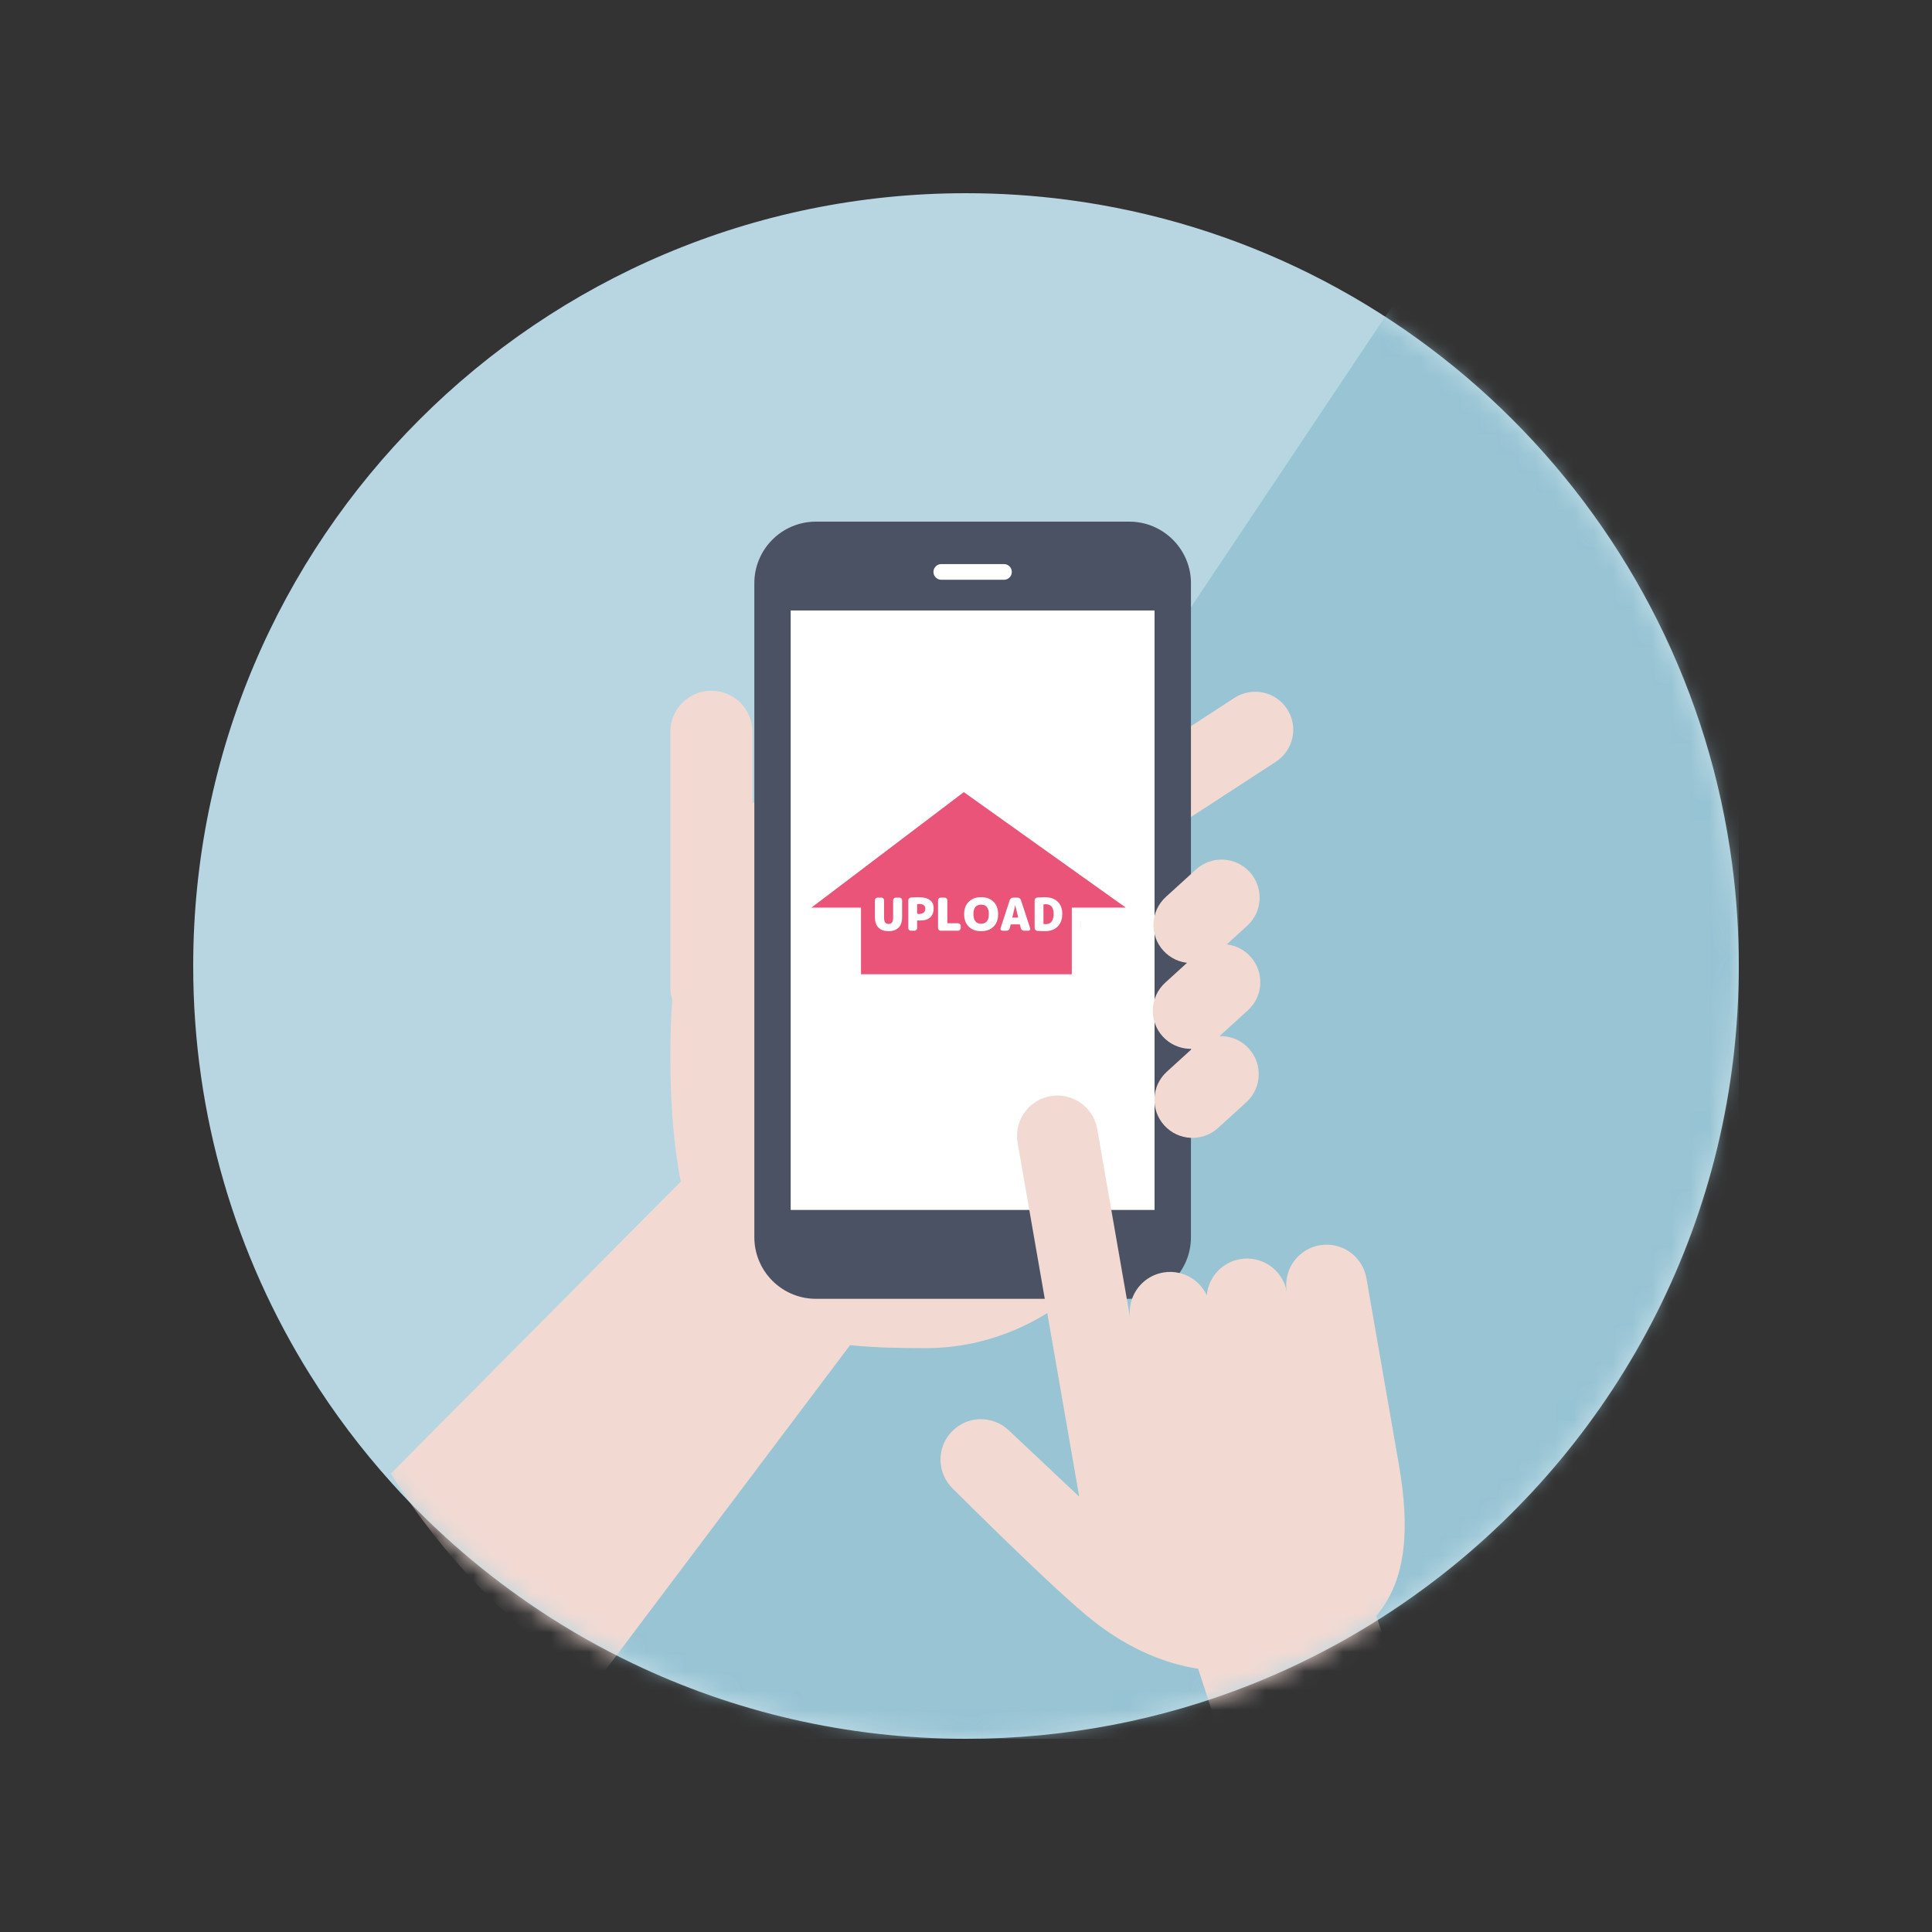
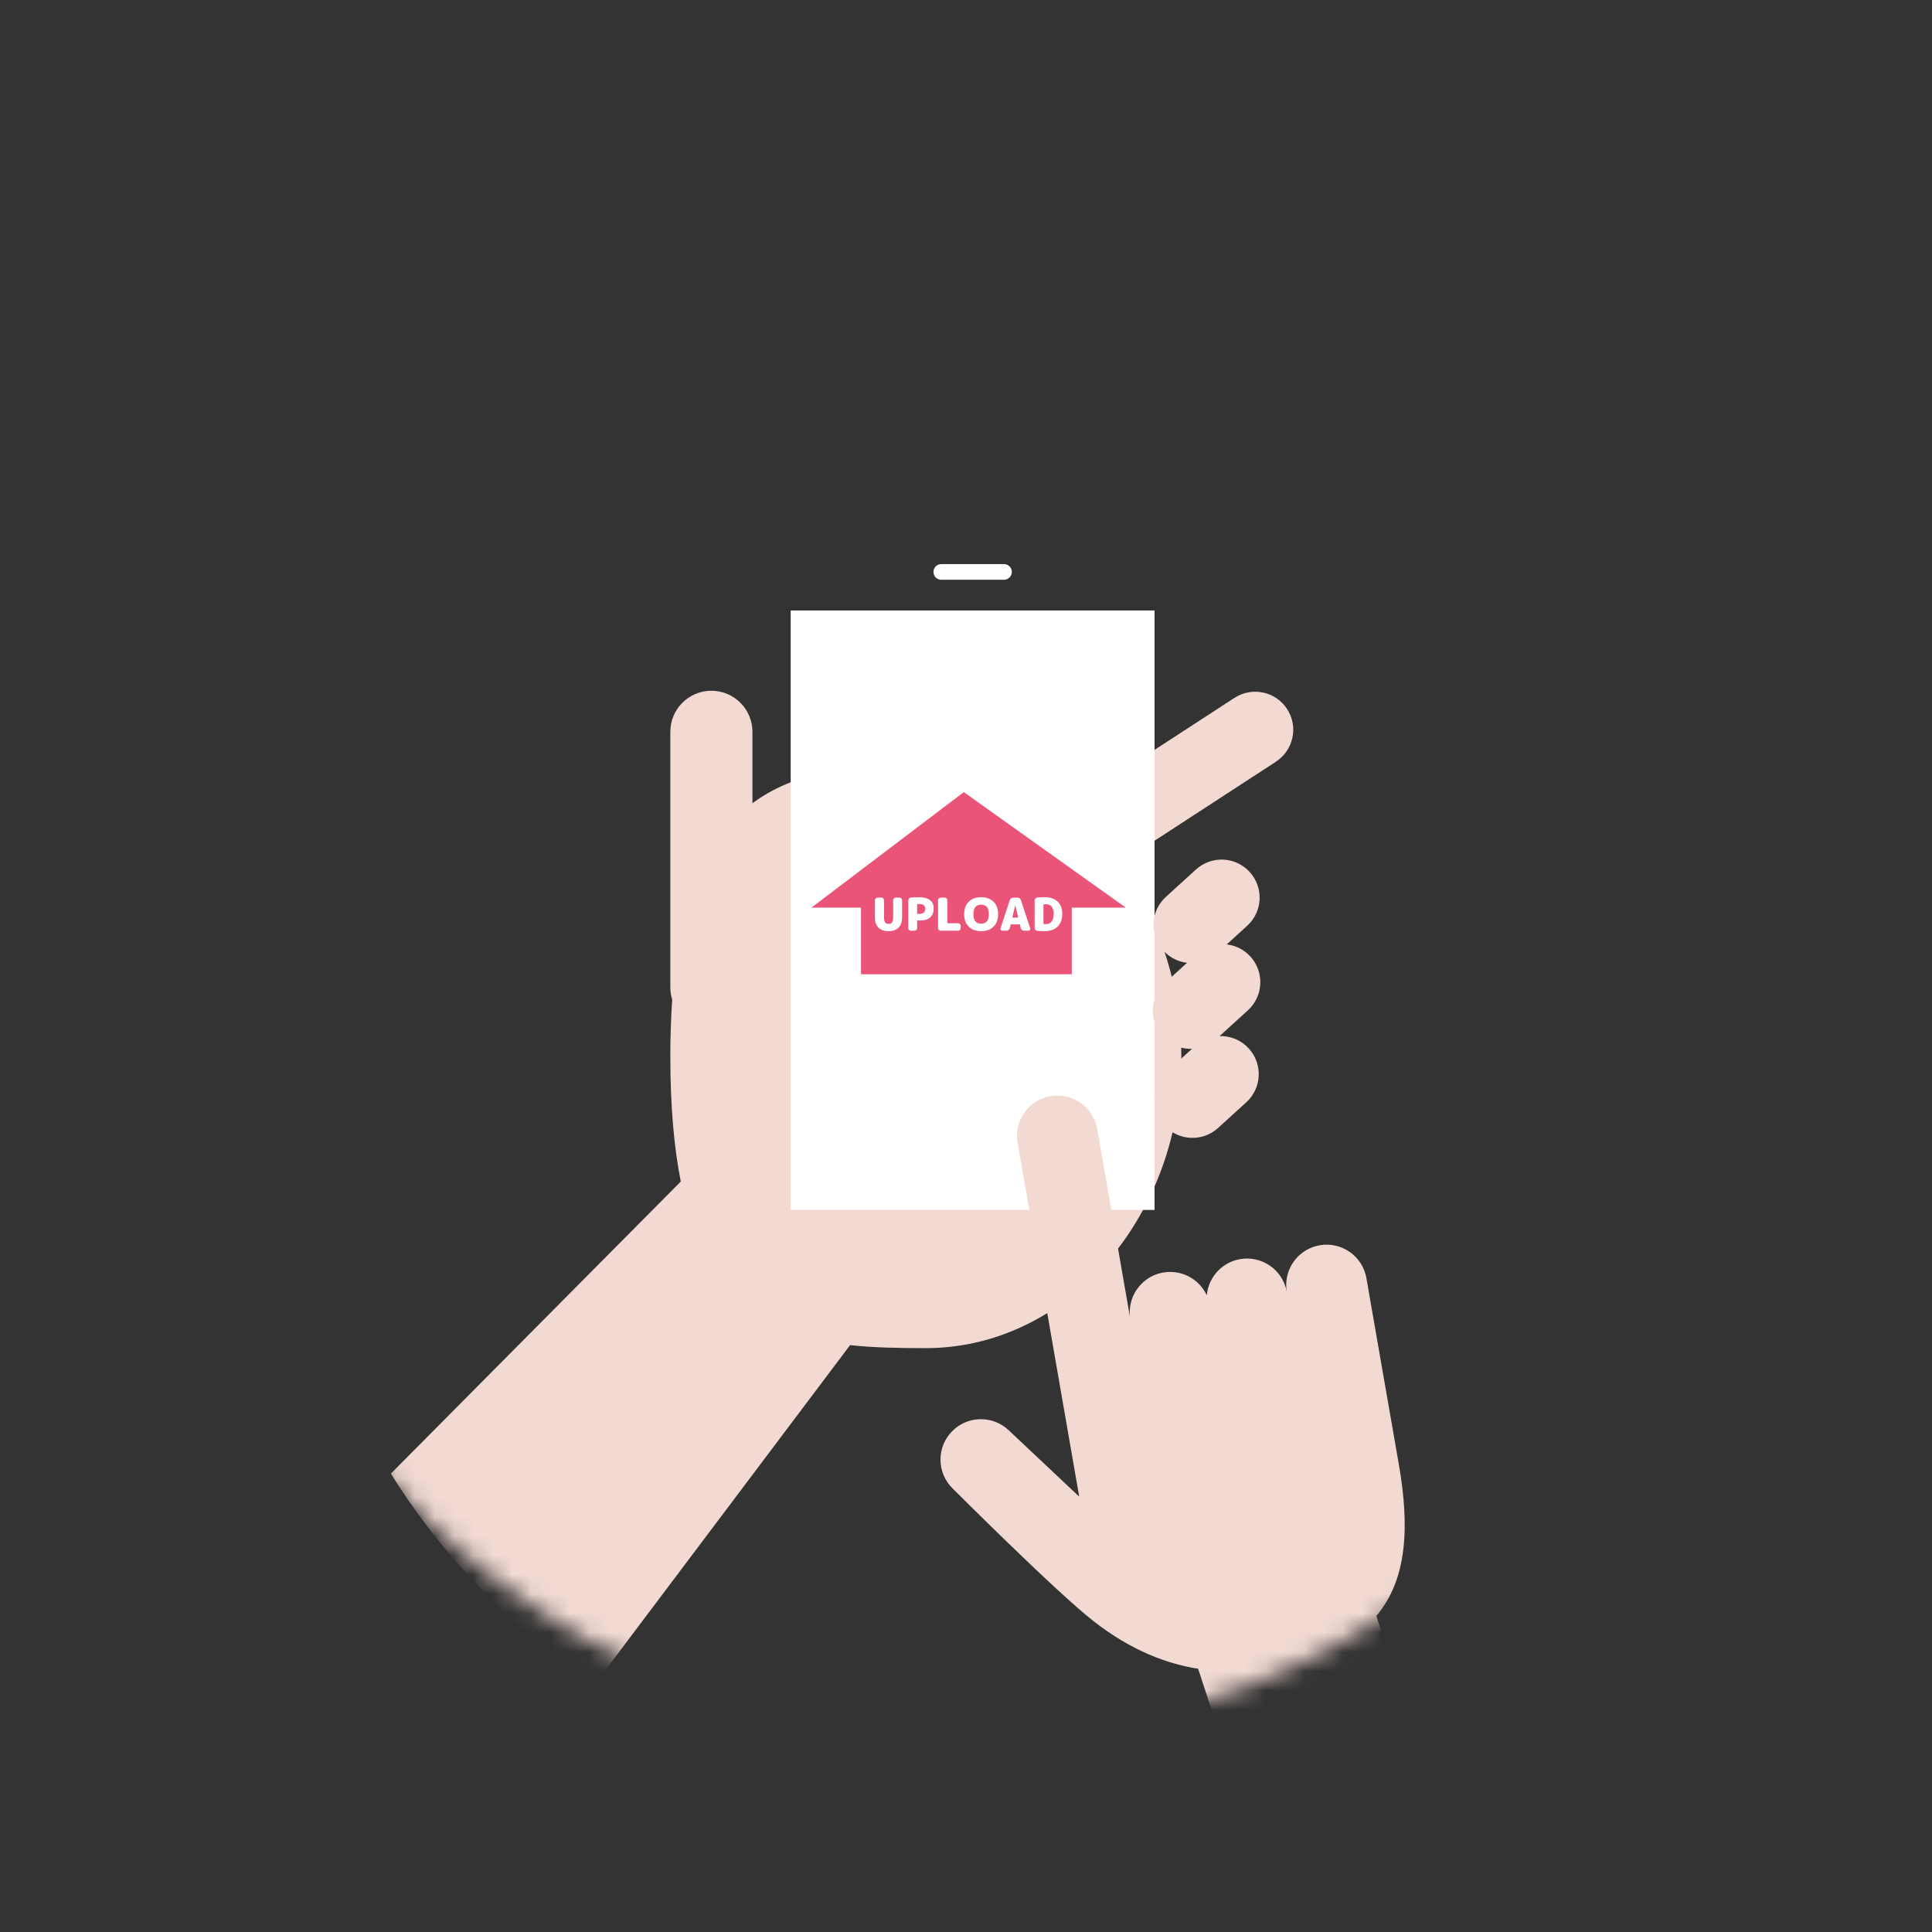
<svg xmlns="http://www.w3.org/2000/svg" width="100" height="100" viewBox="0 0 100 100" fill="none">
  <rect x="0" y="0" width="100" height="100" fill="#333333" stroke="none" />
  <g clip-path="url(#clip0_1_13749)">
-     <path d="M90 50C90 62.94 83.856 74.445 74.326 81.755C71.408 83.993 68.171 85.84 64.698 87.214C60.149 89.014 55.19 90 50 90C43.827 90 37.983 88.603 32.764 86.105C31.102 85.31 29.502 84.404 27.977 83.395C25.142 81.523 22.56 79.298 20.295 76.786C18.717 75.037 17.292 73.148 16.039 71.14C12.211 65.007 10 57.761 10 50C10 27.908 27.908 10 50 10C51.778 10 53.529 10.115 55.248 10.341C73.143 12.685 87.315 26.857 89.659 44.752C89.885 46.469 90 48.22 90 50Z" fill="#B7D6E1" />
    <mask id="mask0_1_13749" style="mask-type:alpha" maskUnits="userSpaceOnUse" x="10" y="10" width="80" height="80">
      <path d="M90 50C90 62.94 83.856 74.445 74.326 81.755C71.408 83.993 68.171 85.84 64.698 87.214C60.149 89.014 55.19 90 50 90C43.827 90 37.983 88.603 32.764 86.105C31.102 85.31 29.502 84.404 27.977 83.395C25.142 81.523 22.56 79.298 20.295 76.786C18.717 75.037 17.292 73.148 16.039 71.14C12.211 65.007 10 57.761 10 50C10 27.908 27.908 10 50 10C51.778 10 53.529 10.115 55.248 10.341C73.143 12.685 87.315 26.857 89.659 44.752C89.885 46.469 90 48.22 90 50Z" fill="#B7D6E1" />
    </mask>
    <g mask="url(#mask0_1_13749)">
      <mask id="mask1_1_13749" style="mask-type:alpha" maskUnits="userSpaceOnUse" x="10" y="10" width="80" height="80">
        <path d="M90 50C90 62.94 83.856 74.445 74.326 81.755C71.408 83.993 68.171 85.84 64.698 87.214C60.149 89.014 55.19 90 50 90C43.827 90 37.983 88.603 32.764 86.105C31.102 85.31 29.502 84.404 27.977 83.395C25.142 81.523 22.56 79.298 20.295 76.786C18.717 75.037 17.292 73.148 16.039 71.14C12.211 65.007 10 57.761 10 50C10 27.908 27.908 10 50 10C51.778 10 53.529 10.115 55.248 10.341C73.143 12.685 87.315 26.857 89.659 44.752C89.885 46.469 90 48.22 90 50Z" fill="#98C4D4" />
      </mask>
      <g mask="url(#mask1_1_13749)">
-         <rect x="75.968" y="10" width="63" height="93.526" transform="rotate(33.756 75.968 10)" fill="#98C4D4" />
-       </g>
-       <path d="M66.046 39.424L61.643 42.289L59.759 43.516L57.885 44.736C58.595 45.666 59.209 46.696 59.705 47.805C59.722 47.847 59.742 47.888 59.759 47.928C59.949 48.363 60.122 48.811 60.276 49.268C60.416 49.688 60.541 50.117 60.65 50.555C60.939 51.727 61.107 52.956 61.139 54.224C61.142 54.371 61.145 54.52 61.145 54.669C61.145 54.709 61.145 54.749 61.145 54.787C61.137 56.108 60.979 57.387 60.693 58.605C60.463 59.584 60.149 60.52 59.761 61.409C59.58 61.827 59.38 62.231 59.166 62.624C58.782 63.333 58.347 64.003 57.868 64.626C57.11 65.614 56.24 66.489 55.282 67.223C54.934 67.49 54.574 67.739 54.203 67.968C52.334 69.122 50.195 69.779 47.92 69.779C46.555 69.779 45.239 69.757 44 69.624L30.814 87.14C28.301 85.481 26.012 83.508 24.004 81.281C22.605 79.73 21.342 78.056 20.23 76.275L35.237 61.157C34.885 59.382 34.696 57.245 34.696 54.667C34.696 53.622 34.73 52.648 34.794 51.741C34.73 51.538 34.696 51.324 34.696 51.102V37.878C34.696 36.705 35.649 35.753 36.821 35.753C37.993 35.753 38.946 36.705 38.946 37.878V41.576C38.978 41.552 39.008 41.53 39.04 41.508C39.624 41.085 40.254 40.753 40.924 40.492C42.953 39.699 45.351 39.557 47.919 39.557C50.486 39.557 52.956 40.419 55.004 41.907L59.756 38.815L61.639 37.59L63.894 36.123C64.807 35.53 66.026 35.787 66.62 36.698C67.213 37.61 66.954 38.83 66.042 39.423L66.046 39.424Z" fill="#F2DAD3" />
-       <path d="M61.643 30.188V64.038C61.643 65.798 60.215 67.226 58.455 67.226H42.232C41.828 67.226 41.442 67.151 41.086 67.013C40.246 66.69 39.58 66.022 39.257 65.183C39.119 64.828 39.044 64.441 39.044 64.036V30.188C39.044 28.428 40.472 27 42.232 27H58.455C59.035 27 59.579 27.155 60.047 27.427C60.532 27.707 60.936 28.111 61.216 28.596C61.248 28.65 61.278 28.706 61.307 28.764C61.523 29.192 61.645 29.676 61.645 30.19L61.643 30.188Z" fill="#4B5263" />
+         </g>
+       <path d="M66.046 39.424L59.759 43.516L57.885 44.736C58.595 45.666 59.209 46.696 59.705 47.805C59.722 47.847 59.742 47.888 59.759 47.928C59.949 48.363 60.122 48.811 60.276 49.268C60.416 49.688 60.541 50.117 60.65 50.555C60.939 51.727 61.107 52.956 61.139 54.224C61.142 54.371 61.145 54.52 61.145 54.669C61.145 54.709 61.145 54.749 61.145 54.787C61.137 56.108 60.979 57.387 60.693 58.605C60.463 59.584 60.149 60.52 59.761 61.409C59.58 61.827 59.38 62.231 59.166 62.624C58.782 63.333 58.347 64.003 57.868 64.626C57.11 65.614 56.24 66.489 55.282 67.223C54.934 67.49 54.574 67.739 54.203 67.968C52.334 69.122 50.195 69.779 47.92 69.779C46.555 69.779 45.239 69.757 44 69.624L30.814 87.14C28.301 85.481 26.012 83.508 24.004 81.281C22.605 79.73 21.342 78.056 20.23 76.275L35.237 61.157C34.885 59.382 34.696 57.245 34.696 54.667C34.696 53.622 34.73 52.648 34.794 51.741C34.73 51.538 34.696 51.324 34.696 51.102V37.878C34.696 36.705 35.649 35.753 36.821 35.753C37.993 35.753 38.946 36.705 38.946 37.878V41.576C38.978 41.552 39.008 41.53 39.04 41.508C39.624 41.085 40.254 40.753 40.924 40.492C42.953 39.699 45.351 39.557 47.919 39.557C50.486 39.557 52.956 40.419 55.004 41.907L59.756 38.815L61.639 37.59L63.894 36.123C64.807 35.53 66.026 35.787 66.62 36.698C67.213 37.61 66.954 38.83 66.042 39.423L66.046 39.424Z" fill="#F2DAD3" />
      <path d="M59.76 31.598H40.926V62.626H59.76V31.598Z" fill="white" />
      <path d="M51.965 30.009H48.721C48.498 30.009 48.315 29.827 48.315 29.603C48.315 29.379 48.498 29.197 48.721 29.197H51.965C52.189 29.197 52.372 29.379 52.372 29.603C52.372 29.827 52.189 30.009 51.965 30.009Z" fill="white" />
      <path d="M60.216 49.206C59.483 48.402 59.541 47.156 60.345 46.424L61.902 45.006C62.707 44.273 63.952 44.331 64.684 45.135C65.417 45.939 65.359 47.185 64.555 47.917L62.998 49.335C62.193 50.068 60.948 50.01 60.216 49.206Z" fill="#F2DAD3" />
      <path d="M60.181 53.646C59.449 52.842 59.507 51.596 60.311 50.864L61.939 49.382C62.743 48.65 63.988 48.707 64.721 49.511C65.453 50.315 65.395 51.561 64.591 52.293L62.963 53.775C62.159 54.508 60.914 54.45 60.181 53.646Z" fill="#F2DAD3" />
      <path d="M60.266 58.254C59.533 57.449 59.591 56.204 60.395 55.472L61.856 54.142C62.66 53.409 63.906 53.467 64.638 54.271C65.371 55.075 65.313 56.321 64.509 57.053L63.047 58.383C62.243 59.115 60.998 59.058 60.266 58.254Z" fill="#F2DAD3" />
      <path d="M71.239 83.639L71.91 85.69C69.323 87.674 66.454 89.311 63.374 90.53L62.015 86.374C60.448 86.128 58.584 85.462 56.603 83.912C54.637 82.376 49.337 77.071 49.337 77.071C48.9 76.66 48.68 76.104 48.68 75.547C48.68 75.033 48.868 74.519 49.249 74.115C50.04 73.274 51.364 73.234 52.205 74.025L55.86 77.466L54.207 67.969L54.077 67.224L53.276 62.624L52.672 59.155C52.651 59.033 52.64 58.913 52.64 58.794C52.64 57.796 53.356 56.913 54.373 56.736C55.51 56.538 56.594 57.3 56.792 58.439L57.521 62.626L57.87 64.628L58.322 67.224L58.506 68.284C58.485 68.163 58.474 68.043 58.474 67.923C58.474 67.68 58.517 67.442 58.597 67.221C58.843 66.537 59.44 65.999 60.207 65.865C60.496 65.814 60.781 65.827 61.05 65.891C61.667 66.038 62.191 66.461 62.463 67.045C62.544 66.126 63.234 65.338 64.186 65.173C65.323 64.975 66.407 65.737 66.605 66.874C66.585 66.752 66.573 66.632 66.573 66.513C66.573 65.515 67.29 64.632 68.306 64.455C69.443 64.257 70.527 65.019 70.725 66.158L71.371 69.867L72.337 75.415L72.4 75.771C72.97 79.046 72.836 81.748 71.24 83.639H71.239Z" fill="#F2DAD3" />
    </g>
    <g style="mix-blend-mode:multiply">
      <path d="M46.719 48.118V47.208C46.719 47.172 46.732 47.141 46.759 47.114C46.786 47.088 46.817 47.074 46.853 47.074H47.05C47.086 47.074 47.117 47.087 47.144 47.114C47.17 47.141 47.184 47.172 47.184 47.208V48.083C47.184 48.322 47.123 48.503 47.002 48.626C46.88 48.749 46.707 48.81 46.479 48.81C46.252 48.81 46.079 48.749 45.957 48.626C45.836 48.504 45.775 48.323 45.775 48.083V47.208C45.775 47.172 45.789 47.141 45.815 47.114C45.842 47.088 45.873 47.074 45.909 47.074H46.116C46.151 47.074 46.183 47.087 46.209 47.114C46.236 47.141 46.249 47.172 46.249 47.208V48.118C46.249 48.23 46.269 48.31 46.308 48.36C46.347 48.41 46.406 48.435 46.484 48.435C46.562 48.435 46.621 48.41 46.66 48.36C46.699 48.31 46.718 48.23 46.718 48.118H46.719Z" fill="#C1C1C1" stroke="#C1C1C1" stroke-width="0.944" stroke-linecap="round" stroke-linejoin="round" />
      <path d="M48.019 47.051C48.55 47.051 48.816 47.242 48.816 47.626C48.816 47.834 48.757 47.991 48.637 48.098C48.517 48.206 48.343 48.259 48.113 48.259C48.078 48.259 48.035 48.258 47.982 48.255C47.968 48.255 47.961 48.26 47.961 48.271V48.653C47.961 48.689 47.947 48.721 47.92 48.747C47.894 48.774 47.863 48.787 47.827 48.787H47.637C47.6 48.787 47.569 48.774 47.543 48.747C47.517 48.721 47.503 48.689 47.503 48.653V47.219C47.503 47.182 47.516 47.148 47.54 47.118C47.566 47.089 47.597 47.072 47.634 47.069C47.767 47.057 47.895 47.051 48.019 47.051H48.019ZM48.066 47.919C48.168 47.919 48.246 47.895 48.301 47.848C48.355 47.801 48.383 47.735 48.383 47.649C48.383 47.485 48.277 47.403 48.066 47.403C48.036 47.403 48.007 47.405 47.979 47.41C47.967 47.413 47.961 47.421 47.961 47.435V47.893C47.961 47.904 47.967 47.911 47.979 47.914C48.017 47.917 48.046 47.919 48.066 47.919H48.066Z" fill="#C1C1C1" stroke="#C1C1C1" stroke-width="0.944" stroke-linecap="round" stroke-linejoin="round" />
      <path d="M49.524 47.208V48.379C49.524 48.393 49.531 48.4 49.545 48.4H50.082C50.118 48.4 50.149 48.413 50.176 48.44C50.203 48.466 50.216 48.497 50.216 48.533V48.653C50.216 48.689 50.203 48.72 50.176 48.747C50.149 48.773 50.118 48.787 50.082 48.787H49.177C49.141 48.787 49.109 48.773 49.083 48.747C49.056 48.72 49.043 48.689 49.043 48.653V47.208C49.043 47.172 49.056 47.14 49.083 47.114C49.109 47.087 49.141 47.074 49.177 47.074H49.39C49.426 47.074 49.457 47.087 49.484 47.114C49.511 47.14 49.524 47.172 49.524 47.208L49.524 47.208Z" fill="#C1C1C1" stroke="#C1C1C1" stroke-width="0.944" stroke-linecap="round" stroke-linejoin="round" />
      <path d="M50.632 47.286C50.79 47.13 51.004 47.051 51.273 47.051C51.542 47.051 51.757 47.13 51.915 47.286C52.074 47.444 52.153 47.658 52.153 47.931C52.153 48.203 52.074 48.417 51.915 48.575C51.757 48.732 51.542 48.811 51.273 48.811C51.005 48.811 50.79 48.732 50.632 48.575C50.473 48.417 50.394 48.203 50.394 47.931C50.394 47.659 50.473 47.444 50.632 47.286ZM50.874 47.931C50.874 48.259 51.007 48.423 51.273 48.423C51.54 48.423 51.672 48.259 51.672 47.931C51.672 47.602 51.539 47.438 51.273 47.438C51.008 47.438 50.874 47.602 50.874 47.931Z" fill="#C1C1C1" stroke="#C1C1C1" stroke-width="0.944" stroke-linecap="round" stroke-linejoin="round" />
      <path d="M52.933 47.074H53.158C53.199 47.074 53.235 47.086 53.267 47.109C53.299 47.133 53.321 47.163 53.334 47.201L53.812 48.66C53.824 48.691 53.819 48.72 53.8 48.747C53.78 48.774 53.754 48.787 53.721 48.787H53.491C53.452 48.787 53.417 48.775 53.387 48.751C53.356 48.726 53.336 48.696 53.327 48.658L53.283 48.477C53.281 48.465 53.273 48.458 53.259 48.458H52.823C52.81 48.458 52.803 48.465 52.799 48.477L52.755 48.658C52.745 48.696 52.725 48.726 52.695 48.751C52.664 48.775 52.629 48.787 52.59 48.787H52.37C52.337 48.787 52.311 48.774 52.291 48.747C52.272 48.72 52.267 48.691 52.278 48.66L52.757 47.201C52.77 47.163 52.792 47.133 52.825 47.109C52.858 47.086 52.894 47.074 52.933 47.074H52.933ZM52.907 48.107H53.174C53.179 48.107 53.183 48.105 53.187 48.101C53.191 48.097 53.192 48.093 53.191 48.088L53.043 47.475C53.043 47.475 53.042 47.473 53.041 47.473C53.039 47.473 53.038 47.474 53.038 47.475L52.89 48.088C52.889 48.093 52.89 48.097 52.894 48.101C52.897 48.105 52.902 48.107 52.907 48.107H52.907Z" fill="#C1C1C1" stroke="#C1C1C1" stroke-width="0.944" stroke-linecap="round" stroke-linejoin="round" />
-       <path d="M54.558 47.051C54.846 47.051 55.07 47.127 55.231 47.28C55.393 47.432 55.473 47.641 55.473 47.907C55.473 48.193 55.393 48.416 55.231 48.574C55.07 48.732 54.846 48.811 54.558 48.811C54.435 48.811 54.306 48.804 54.173 48.792C54.136 48.788 54.105 48.772 54.079 48.743C54.055 48.713 54.042 48.679 54.042 48.642V47.22C54.042 47.182 54.055 47.149 54.079 47.119C54.105 47.089 54.136 47.073 54.173 47.07C54.306 47.057 54.435 47.051 54.558 47.051V47.051ZM54.605 48.447C54.887 48.447 55.028 48.267 55.028 47.907C55.028 47.579 54.887 47.414 54.605 47.414C54.575 47.414 54.547 47.417 54.518 47.422C54.506 47.425 54.5 47.432 54.5 47.445V48.417C54.5 48.429 54.506 48.437 54.518 48.44C54.547 48.445 54.575 48.447 54.605 48.447V48.447Z" fill="#C1C1C1" stroke="#C1C1C1" stroke-width="0.944" stroke-linecap="round" stroke-linejoin="round" />
    </g>
    <path d="M58.27 46.978L49.887 41L42 46.978H44.565V50.427H55.475V46.978H58.27Z" fill="white" stroke="white" stroke-width="0.944" stroke-linecap="round" stroke-linejoin="round" />
    <path d="M46.229 47.505V46.595C46.229 46.559 46.242 46.528 46.269 46.501C46.295 46.474 46.327 46.461 46.363 46.461H46.56C46.596 46.461 46.627 46.474 46.653 46.501C46.68 46.528 46.693 46.559 46.693 46.595V47.47C46.693 47.709 46.633 47.89 46.511 48.013C46.39 48.136 46.216 48.197 45.989 48.197C45.762 48.197 45.589 48.136 45.467 48.013C45.346 47.89 45.285 47.709 45.285 47.47V46.595C45.285 46.559 45.298 46.528 45.325 46.501C45.352 46.474 45.383 46.461 45.419 46.461H45.625C45.661 46.461 45.692 46.474 45.719 46.501C45.746 46.528 45.759 46.559 45.759 46.595V47.505C45.759 47.616 45.779 47.697 45.818 47.747C45.857 47.797 45.916 47.822 45.994 47.822C46.072 47.822 46.131 47.797 46.17 47.747C46.209 47.697 46.228 47.616 46.228 47.505H46.229Z" fill="white" stroke="white" stroke-width="0.944" stroke-linecap="round" stroke-linejoin="round" />
    <path d="M47.529 46.438C48.06 46.438 48.326 46.63 48.326 47.013C48.326 47.221 48.266 47.378 48.147 47.485C48.027 47.593 47.852 47.646 47.623 47.646C47.588 47.646 47.544 47.645 47.491 47.642C47.477 47.642 47.47 47.647 47.47 47.658V48.04C47.47 48.076 47.457 48.108 47.43 48.134C47.404 48.161 47.372 48.174 47.337 48.174H47.146C47.11 48.174 47.079 48.161 47.053 48.134C47.026 48.108 47.013 48.076 47.013 48.04V46.606C47.013 46.569 47.025 46.535 47.05 46.505C47.075 46.476 47.106 46.459 47.144 46.456C47.277 46.444 47.405 46.438 47.529 46.438L47.529 46.438ZM47.575 47.306C47.677 47.306 47.755 47.282 47.81 47.236C47.865 47.189 47.892 47.122 47.892 47.036C47.892 46.872 47.787 46.79 47.576 46.79C47.546 46.79 47.517 46.792 47.489 46.797C47.477 46.8 47.47 46.809 47.47 46.823V47.281C47.47 47.292 47.477 47.298 47.489 47.302C47.527 47.305 47.556 47.306 47.576 47.306L47.575 47.306Z" fill="white" stroke="white" stroke-width="0.944" stroke-linecap="round" stroke-linejoin="round" />
    <path d="M49.034 46.595V47.766C49.034 47.78 49.041 47.787 49.055 47.787H49.592C49.628 47.787 49.659 47.8 49.686 47.827C49.712 47.853 49.726 47.885 49.726 47.92V48.04C49.726 48.076 49.712 48.107 49.686 48.134C49.659 48.161 49.628 48.174 49.592 48.174H48.687C48.65 48.174 48.619 48.161 48.593 48.134C48.566 48.107 48.553 48.076 48.553 48.04V46.595C48.553 46.559 48.566 46.528 48.593 46.501C48.619 46.474 48.651 46.461 48.687 46.461H48.9C48.936 46.461 48.967 46.474 48.994 46.501C49.02 46.528 49.034 46.559 49.034 46.595L49.034 46.595Z" fill="white" stroke="white" stroke-width="0.944" stroke-linecap="round" stroke-linejoin="round" />
    <path d="M50.142 46.674C50.3 46.517 50.514 46.438 50.783 46.438C51.052 46.438 51.266 46.517 51.425 46.674C51.584 46.831 51.663 47.046 51.663 47.318C51.663 47.59 51.584 47.805 51.425 47.962C51.266 48.119 51.052 48.197 50.783 48.197C50.514 48.197 50.3 48.119 50.142 47.962C49.983 47.805 49.903 47.59 49.903 47.318C49.903 47.046 49.983 46.831 50.142 46.674ZM50.384 47.318C50.384 47.646 50.517 47.81 50.783 47.81C51.049 47.81 51.182 47.646 51.182 47.318C51.182 46.989 51.049 46.825 50.783 46.825C50.517 46.825 50.384 46.989 50.384 47.318Z" fill="white" stroke="white" stroke-width="0.944" stroke-linecap="round" stroke-linejoin="round" />
    <path d="M52.442 46.461H52.667C52.708 46.461 52.744 46.473 52.776 46.496C52.808 46.52 52.83 46.55 52.843 46.588L53.322 48.047C53.333 48.078 53.328 48.107 53.309 48.133C53.289 48.16 53.263 48.173 53.23 48.173H53C52.961 48.173 52.926 48.161 52.896 48.137C52.866 48.113 52.846 48.082 52.836 48.044L52.792 47.864C52.79 47.851 52.782 47.845 52.768 47.845H52.332C52.32 47.845 52.312 47.851 52.308 47.864L52.264 48.044C52.255 48.082 52.234 48.113 52.204 48.137C52.173 48.161 52.138 48.173 52.099 48.173H51.879C51.846 48.173 51.82 48.16 51.8 48.133C51.781 48.107 51.776 48.078 51.787 48.047L52.266 46.588C52.278 46.55 52.301 46.52 52.334 46.496C52.367 46.473 52.403 46.461 52.442 46.461ZM52.416 47.493H52.683C52.688 47.493 52.692 47.492 52.696 47.487C52.7 47.484 52.701 47.479 52.7 47.475L52.552 46.862C52.552 46.862 52.551 46.86 52.55 46.86C52.548 46.86 52.547 46.861 52.547 46.862L52.399 47.475C52.398 47.479 52.399 47.484 52.403 47.487C52.407 47.492 52.411 47.493 52.416 47.493H52.416Z" fill="white" stroke="white" stroke-width="0.944" stroke-linecap="round" stroke-linejoin="round" />
    <path d="M54.068 46.438C54.356 46.438 54.58 46.514 54.741 46.667C54.902 46.819 54.983 47.028 54.983 47.294C54.983 47.581 54.902 47.803 54.741 47.961C54.58 48.119 54.356 48.198 54.068 48.198C53.944 48.198 53.816 48.191 53.683 48.179C53.645 48.176 53.614 48.159 53.589 48.13C53.564 48.1 53.552 48.066 53.552 48.029V46.607C53.552 46.569 53.564 46.536 53.589 46.506C53.614 46.476 53.645 46.46 53.683 46.457C53.816 46.444 53.944 46.438 54.068 46.438ZM54.115 47.834C54.396 47.834 54.537 47.654 54.537 47.294C54.537 46.966 54.396 46.801 54.115 46.801C54.085 46.801 54.056 46.804 54.028 46.809C54.016 46.812 54.009 46.82 54.009 46.832V47.804C54.009 47.816 54.016 47.824 54.028 47.827C54.056 47.832 54.085 47.834 54.115 47.834V47.834Z" fill="white" stroke="white" stroke-width="0.944" stroke-linecap="round" stroke-linejoin="round" />
    <path d="M58.27 46.978L49.887 41L42 46.978H44.565V50.427H55.475V46.978H58.27Z" fill="#E95478" />
    <path d="M46.229 47.505V46.595C46.229 46.559 46.242 46.528 46.269 46.501C46.295 46.474 46.327 46.461 46.363 46.461H46.56C46.596 46.461 46.627 46.474 46.653 46.501C46.68 46.528 46.693 46.559 46.693 46.595V47.47C46.693 47.709 46.633 47.89 46.511 48.013C46.39 48.136 46.216 48.197 45.989 48.197C45.762 48.197 45.589 48.136 45.467 48.013C45.346 47.89 45.285 47.709 45.285 47.47V46.595C45.285 46.559 45.298 46.528 45.325 46.501C45.352 46.474 45.383 46.461 45.419 46.461H45.625C45.661 46.461 45.692 46.474 45.719 46.501C45.746 46.528 45.759 46.559 45.759 46.595V47.505C45.759 47.616 45.779 47.697 45.818 47.747C45.857 47.797 45.916 47.822 45.994 47.822C46.072 47.822 46.131 47.797 46.17 47.747C46.209 47.697 46.228 47.616 46.228 47.505H46.229Z" fill="white" />
    <path d="M47.529 46.438C48.06 46.438 48.326 46.63 48.326 47.013C48.326 47.221 48.266 47.378 48.147 47.485C48.027 47.593 47.852 47.646 47.623 47.646C47.588 47.646 47.544 47.645 47.491 47.642C47.477 47.642 47.47 47.647 47.47 47.658V48.04C47.47 48.076 47.457 48.108 47.43 48.134C47.404 48.161 47.372 48.174 47.337 48.174H47.146C47.11 48.174 47.079 48.161 47.053 48.134C47.026 48.108 47.013 48.076 47.013 48.04V46.606C47.013 46.569 47.025 46.535 47.05 46.505C47.075 46.476 47.106 46.459 47.144 46.456C47.277 46.444 47.405 46.438 47.529 46.438L47.529 46.438ZM47.575 47.306C47.677 47.306 47.755 47.282 47.81 47.236C47.865 47.189 47.892 47.122 47.892 47.036C47.892 46.872 47.787 46.79 47.576 46.79C47.546 46.79 47.517 46.792 47.489 46.797C47.477 46.8 47.47 46.809 47.47 46.823V47.281C47.47 47.292 47.477 47.298 47.489 47.302C47.527 47.305 47.556 47.306 47.576 47.306L47.575 47.306Z" fill="white" />
    <path d="M49.034 46.595V47.766C49.034 47.78 49.041 47.787 49.055 47.787H49.592C49.628 47.787 49.659 47.8 49.686 47.827C49.712 47.853 49.726 47.885 49.726 47.92V48.04C49.726 48.076 49.712 48.107 49.686 48.134C49.659 48.161 49.628 48.174 49.592 48.174H48.687C48.65 48.174 48.619 48.161 48.593 48.134C48.566 48.107 48.553 48.076 48.553 48.04V46.595C48.553 46.559 48.566 46.528 48.593 46.501C48.619 46.474 48.651 46.461 48.687 46.461H48.9C48.936 46.461 48.967 46.474 48.994 46.501C49.02 46.528 49.034 46.559 49.034 46.595L49.034 46.595Z" fill="white" />
    <path d="M50.142 46.674C50.3 46.517 50.514 46.438 50.783 46.438C51.052 46.438 51.266 46.517 51.425 46.674C51.584 46.831 51.663 47.046 51.663 47.318C51.663 47.59 51.584 47.805 51.425 47.962C51.266 48.119 51.052 48.197 50.783 48.197C50.514 48.197 50.3 48.119 50.142 47.962C49.983 47.805 49.903 47.59 49.903 47.318C49.903 47.046 49.983 46.831 50.142 46.674ZM50.384 47.318C50.384 47.646 50.517 47.81 50.783 47.81C51.049 47.81 51.182 47.646 51.182 47.318C51.182 46.989 51.049 46.825 50.783 46.825C50.517 46.825 50.384 46.989 50.384 47.318Z" fill="white" />
    <path d="M52.442 46.461H52.667C52.708 46.461 52.744 46.473 52.776 46.496C52.808 46.52 52.83 46.55 52.843 46.588L53.322 48.047C53.333 48.078 53.328 48.107 53.309 48.133C53.289 48.16 53.263 48.173 53.23 48.173H53C52.961 48.173 52.926 48.161 52.896 48.137C52.866 48.113 52.846 48.082 52.836 48.044L52.792 47.864C52.79 47.851 52.782 47.845 52.768 47.845H52.332C52.32 47.845 52.312 47.851 52.308 47.864L52.264 48.044C52.255 48.082 52.234 48.113 52.204 48.137C52.173 48.161 52.138 48.173 52.099 48.173H51.879C51.846 48.173 51.82 48.16 51.8 48.133C51.781 48.107 51.776 48.078 51.787 48.047L52.266 46.588C52.278 46.55 52.301 46.52 52.334 46.496C52.367 46.473 52.403 46.461 52.442 46.461ZM52.416 47.493H52.683C52.688 47.493 52.692 47.492 52.696 47.487C52.7 47.484 52.701 47.479 52.7 47.475L52.552 46.862C52.552 46.862 52.551 46.86 52.55 46.86C52.548 46.86 52.547 46.861 52.547 46.862L52.399 47.475C52.398 47.479 52.399 47.484 52.403 47.487C52.407 47.492 52.411 47.493 52.416 47.493H52.416Z" fill="white" />
    <path d="M54.068 46.438C54.356 46.438 54.58 46.514 54.741 46.667C54.902 46.819 54.983 47.028 54.983 47.294C54.983 47.581 54.902 47.803 54.741 47.961C54.58 48.119 54.356 48.198 54.068 48.198C53.944 48.198 53.816 48.191 53.683 48.179C53.645 48.176 53.614 48.159 53.589 48.13C53.564 48.1 53.552 48.066 53.552 48.029V46.607C53.552 46.569 53.564 46.536 53.589 46.506C53.614 46.476 53.645 46.46 53.683 46.457C53.816 46.444 53.944 46.438 54.068 46.438ZM54.115 47.834C54.396 47.834 54.537 47.654 54.537 47.294C54.537 46.966 54.396 46.801 54.115 46.801C54.085 46.801 54.056 46.804 54.028 46.809C54.016 46.812 54.009 46.82 54.009 46.832V47.804C54.009 47.816 54.016 47.824 54.028 47.827C54.056 47.832 54.085 47.834 54.115 47.834V47.834Z" fill="white" />
  </g>
  <defs>
    <clipPath id="clip0_1_13749">
      <rect width="80" height="80" fill="white" transform="translate(10 10)" />
    </clipPath>
  </defs>
</svg>